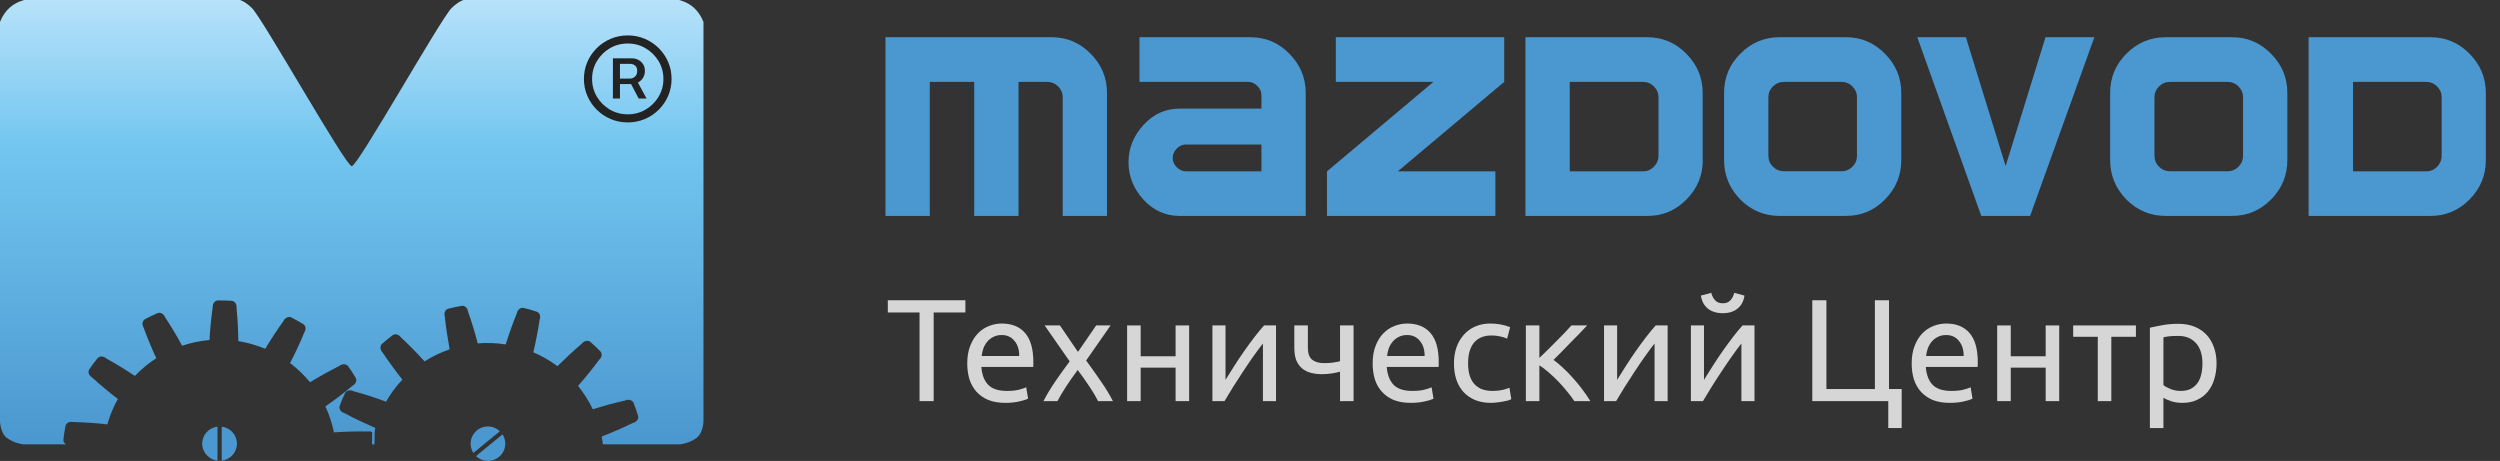
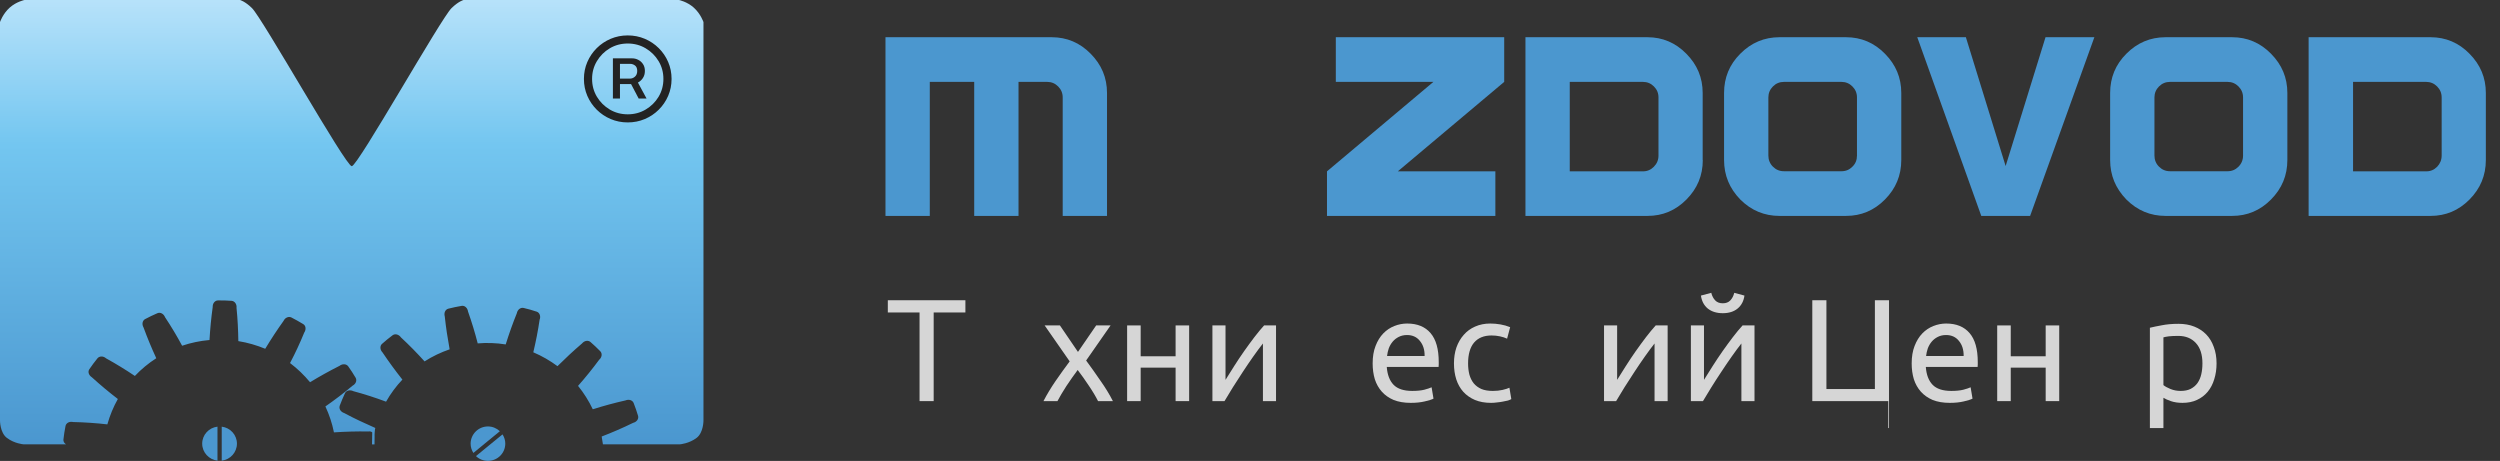
<svg xmlns="http://www.w3.org/2000/svg" width="320" height="59" viewBox="0 0 320 59" fill="none">
  <rect x="0" y="0" width="320" height="59" fill="#333333" stroke="none" />
  <g clip-path="url(#clip0_554_28946)">
    <path d="M141.697 27.636H136.026V12.47C136.026 11.915 135.827 11.453 135.445 11.068C135.063 10.682 134.589 10.482 134.054 10.482H130.37V27.652H124.699V10.482H119.013V27.652H113.342V4.764H134.604C136.561 4.764 138.227 5.473 139.603 6.875C140.994 8.278 141.697 9.942 141.697 11.9V27.636Z" fill="#4B97CF" />
-     <path d="M167.133 27.636H150.976C149.188 27.636 147.644 26.943 146.375 25.571C145.091 24.168 144.449 22.565 144.449 20.762C144.449 18.974 145.091 17.387 146.375 15.984C147.644 14.597 149.188 13.903 150.976 13.903H161.462V12.193C161.462 11.73 161.294 11.345 160.943 11.006C160.606 10.667 160.224 10.482 159.766 10.482H145.856V4.764H160.056C161.997 4.764 163.664 5.473 165.039 6.875C166.43 8.278 167.133 9.942 167.133 11.9V27.636ZM161.462 21.933V18.496H151.817C151.358 18.496 150.961 18.666 150.625 19.02C150.288 19.36 150.105 19.745 150.105 20.207C150.105 20.67 150.273 21.07 150.625 21.409C150.961 21.748 151.374 21.933 151.817 21.933H161.462Z" fill="#4B97CF" />
    <path d="M192.538 10.482L178.918 21.933H191.407V27.652H169.854V21.933L183.473 10.482H170.985V4.764H192.538V10.482Z" fill="#4B97CF" />
    <path d="M217.957 20.485C217.957 22.457 217.254 24.137 215.863 25.54C214.472 26.943 212.821 27.636 210.88 27.636H195.258V4.764H210.865C212.806 4.764 214.472 5.473 215.848 6.875C217.239 8.278 217.942 9.942 217.942 11.9V20.485H217.957ZM212.286 19.914V12.47C212.286 11.915 212.088 11.453 211.705 11.068C211.323 10.682 210.849 10.482 210.314 10.482H200.929V21.933H210.299C210.849 21.933 211.308 21.733 211.69 21.348C212.088 20.947 212.286 20.469 212.286 19.914Z" fill="#4B97CF" />
    <path d="M243.364 20.485C243.364 22.457 242.661 24.137 241.27 25.54C239.879 26.943 238.228 27.636 236.287 27.636H227.772C225.846 27.636 224.165 26.943 222.759 25.54C221.368 24.107 220.68 22.427 220.68 20.485V11.9C220.68 9.942 221.368 8.262 222.759 6.875C224.15 5.473 225.831 4.764 227.772 4.764H236.287C238.228 4.764 239.894 5.473 241.27 6.875C242.661 8.278 243.364 9.942 243.364 11.9V20.485ZM237.693 19.914V12.47C237.693 11.915 237.494 11.453 237.112 11.068C236.73 10.682 236.256 10.482 235.721 10.482H228.338C227.788 10.482 227.314 10.682 226.932 11.068C226.549 11.453 226.351 11.931 226.351 12.47V19.914C226.351 20.469 226.549 20.947 226.932 21.332C227.314 21.718 227.788 21.918 228.338 21.918H235.721C236.271 21.918 236.73 21.718 237.112 21.332C237.509 20.947 237.693 20.469 237.693 19.914Z" fill="#4B97CF" />
    <path d="M268.079 4.764L259.855 27.636H253.603L245.41 4.764H251.632L256.722 21.255L261.827 4.764H268.079Z" fill="#4B97CF" />
    <path d="M292.782 20.485C292.782 22.457 292.079 24.137 290.688 25.54C289.297 26.943 287.646 27.636 285.705 27.636H277.19C275.264 27.636 273.583 26.943 272.177 25.54C270.786 24.107 270.098 22.427 270.098 20.485V11.9C270.098 9.942 270.786 8.262 272.177 6.875C273.568 5.473 275.249 4.764 277.19 4.764H285.705C287.646 4.764 289.312 5.473 290.688 6.875C292.079 8.278 292.782 9.942 292.782 11.9V20.485ZM287.111 19.914V12.47C287.111 11.915 286.912 11.453 286.53 11.068C286.148 10.682 285.674 10.482 285.139 10.482H277.756C277.206 10.482 276.732 10.682 276.35 11.068C275.967 11.453 275.769 11.931 275.769 12.47V19.914C275.769 20.469 275.967 20.947 276.35 21.332C276.732 21.718 277.206 21.918 277.756 21.918H285.139C285.689 21.918 286.148 21.718 286.53 21.332C286.912 20.947 287.111 20.469 287.111 19.914Z" fill="#4B97CF" />
    <path d="M318.188 20.485C318.188 22.457 317.485 24.137 316.094 25.54C314.703 26.943 313.052 27.636 311.111 27.636H295.504V4.764H311.111C313.052 4.764 314.718 5.473 316.094 6.875C317.485 8.278 318.188 9.942 318.188 11.9V20.485ZM312.532 19.914V12.47C312.532 11.915 312.334 11.453 311.951 11.068C311.569 10.682 311.095 10.482 310.56 10.482H301.19V21.933H310.56C311.111 21.933 311.569 21.733 311.951 21.348C312.334 20.947 312.532 20.469 312.532 19.914Z" fill="#4B97CF" />
  </g>
  <g clip-path="url(#clip1_554_28946)">
    <path fill-rule="evenodd" clip-rule="evenodd" d="M25.881 56.784C25.881 57.914 26.744 58.832 27.838 58.965V54.612C26.744 54.735 25.881 55.654 25.881 56.784Z" fill="#4B97CF" />
    <path fill-rule="evenodd" clip-rule="evenodd" d="M28.381 54.612V58.965C29.475 58.832 30.32 57.914 30.329 56.793C30.329 55.663 29.475 54.744 28.381 54.612Z" fill="#4B97CF" />
    <path fill-rule="evenodd" clip-rule="evenodd" d="M63.983 55.194C63.583 54.824 63.049 54.585 62.462 54.585C61.234 54.585 60.247 55.574 60.238 56.784C60.238 57.225 60.372 57.631 60.594 57.976L62.044 56.784L63.983 55.194Z" fill="#4B97CF" />
    <path fill-rule="evenodd" clip-rule="evenodd" d="M64.321 55.601L62.872 56.784L60.924 58.382C61.324 58.762 61.858 58.991 62.454 58.991C63.681 58.991 64.677 58.002 64.677 56.784C64.677 56.351 64.544 55.945 64.321 55.601Z" fill="#4B97CF" />
    <path d="M48.01 54.824C48.01 54.815 48.099 54.806 48.099 54.806C46.756 54.214 45.351 53.57 44.061 52.872C43.839 52.802 43.661 52.66 43.554 52.492C43.448 52.325 43.421 52.122 43.483 51.936C43.688 51.389 43.91 50.859 44.159 50.329C44.239 50.153 44.408 50.029 44.604 49.985C44.8 49.941 45.022 49.967 45.235 50.073C46.658 50.453 48.046 50.903 49.416 51.415C50.003 50.382 50.705 49.429 51.506 48.59C50.616 47.468 49.762 46.303 48.962 45.111C48.802 44.943 48.704 44.74 48.695 44.537C48.686 44.343 48.748 44.148 48.9 44.016C49.336 43.627 49.789 43.257 50.252 42.912C50.412 42.797 50.607 42.762 50.803 42.815C50.999 42.868 51.185 42.992 51.319 43.186C52.377 44.166 53.382 45.19 54.343 46.259C55.348 45.614 56.424 45.102 57.554 44.714C57.296 43.327 57.082 41.923 56.931 40.511C56.869 40.29 56.878 40.06 56.958 39.884C57.038 39.698 57.189 39.566 57.376 39.513C57.945 39.372 58.514 39.248 59.092 39.151C59.288 39.115 59.484 39.186 59.626 39.319C59.777 39.451 59.875 39.654 59.911 39.884C60.382 41.226 60.8 42.586 61.147 43.954C62.321 43.857 63.522 43.892 64.731 44.087C65.149 42.745 65.621 41.411 66.154 40.096C66.199 39.866 66.314 39.672 66.474 39.548C66.635 39.425 66.83 39.372 67.017 39.416C67.586 39.548 68.147 39.707 68.698 39.892C68.885 39.954 69.027 40.105 69.089 40.29C69.16 40.475 69.16 40.705 69.072 40.917C68.867 42.33 68.591 43.716 68.262 45.093C69.383 45.57 70.415 46.17 71.357 46.868C72.362 45.87 73.403 44.899 74.488 43.972C74.639 43.795 74.826 43.672 75.031 43.636C75.226 43.601 75.422 43.645 75.573 43.769C76.018 44.148 76.436 44.555 76.845 44.97C76.978 45.111 77.032 45.305 77.005 45.499C76.978 45.694 76.872 45.897 76.694 46.047C75.84 47.203 74.933 48.325 73.99 49.393C74.737 50.312 75.368 51.318 75.876 52.387C77.245 51.954 78.641 51.574 80.056 51.256C80.269 51.168 80.5 51.15 80.687 51.212C80.874 51.274 81.034 51.398 81.105 51.583C81.319 52.122 81.505 52.669 81.674 53.234C81.728 53.42 81.683 53.623 81.568 53.782C81.452 53.941 81.265 54.073 81.034 54.126C79.718 54.771 78.375 55.353 77.014 55.874C77.076 56.201 77.129 56.536 77.174 56.872H87.046C87.046 56.872 88.194 56.784 89.163 56.051C90.053 55.38 90.044 53.835 90.044 53.835V2.825C90.044 2.825 89.688 1.766 88.799 0.971C87.945 0.212 86.913 0 86.913 0H59.333C59.333 0 58.701 0.159 57.803 1.033C56.451 2.331 45.805 21.253 45.031 21.271H45.022C44.239 21.262 33.593 2.34 32.25 1.033C31.352 0.159 30.72 0 30.72 0H3.131C3.131 0 2.099 0.212 1.245 0.971C0.356 1.766 3.41953e-06 2.825 3.41953e-06 2.825V53.835C3.41953e-06 53.835 -0.009 55.38 0.881 56.051C1.85 56.784 2.997 56.872 2.997 56.872H8.449C8.396 56.837 8.352 56.81 8.316 56.766C8.174 56.625 8.094 56.439 8.12 56.245C8.183 55.671 8.272 55.097 8.387 54.523C8.423 54.329 8.556 54.179 8.734 54.082C8.912 53.994 9.134 53.967 9.365 54.02C10.833 54.055 12.3 54.153 13.741 54.32C14.062 53.172 14.515 52.086 15.084 51.071C13.946 50.197 12.834 49.27 11.767 48.298C11.571 48.175 11.429 47.998 11.367 47.813C11.304 47.627 11.322 47.424 11.438 47.257C11.767 46.771 12.114 46.312 12.478 45.861C12.603 45.711 12.79 45.632 12.994 45.632C13.19 45.632 13.403 45.711 13.581 45.87C14.844 46.568 16.072 47.318 17.263 48.122C18.082 47.257 18.998 46.497 20.003 45.853C19.407 44.563 18.864 43.257 18.375 41.923C18.26 41.72 18.215 41.499 18.251 41.305C18.286 41.111 18.393 40.943 18.571 40.846C19.087 40.572 19.611 40.316 20.154 40.087C20.332 40.007 20.537 40.025 20.714 40.122C20.892 40.219 21.043 40.387 21.123 40.599C21.915 41.791 22.644 43.009 23.311 44.254C24.432 43.875 25.606 43.627 26.816 43.522C26.896 42.118 27.029 40.714 27.225 39.31C27.216 39.08 27.278 38.859 27.403 38.709C27.527 38.55 27.705 38.453 27.901 38.453C28.488 38.444 29.066 38.462 29.653 38.506C29.849 38.524 30.017 38.63 30.133 38.798C30.249 38.965 30.302 39.177 30.276 39.416C30.418 40.837 30.489 42.25 30.507 43.663C31.707 43.857 32.864 44.193 33.949 44.643C34.678 43.433 35.461 42.241 36.288 41.085C36.386 40.873 36.546 40.714 36.733 40.634C36.91 40.555 37.115 40.546 37.293 40.634C37.818 40.899 38.325 41.191 38.823 41.491C38.992 41.597 39.09 41.773 39.107 41.968C39.125 42.162 39.072 42.383 38.938 42.577C38.396 43.91 37.791 45.208 37.124 46.471C38.076 47.186 38.929 48.016 39.685 48.925C40.913 48.175 42.176 47.477 43.465 46.824C43.652 46.683 43.866 46.612 44.07 46.63C44.266 46.638 44.453 46.727 44.568 46.886C44.906 47.362 45.226 47.848 45.52 48.351C45.618 48.519 45.627 48.722 45.556 48.908C45.484 49.093 45.333 49.261 45.129 49.367C44.008 50.312 42.843 51.195 41.651 52.025C42.14 53.075 42.514 54.179 42.745 55.344C44.204 55.247 45.68 55.203 47.148 55.23C47.379 55.194 47.477 55.23 47.646 55.336C47.654 55.344 47.619 56.881 47.619 56.881H47.939C47.939 56.881 47.939 56.139 47.948 55.892C47.921 55.627 48.01 54.824 48.01 54.824Z" fill="url(#paint0_linear_554_28946)" />
    <path d="M78.451 12.608V7.47H80.933C81.195 7.47 81.448 7.533 81.691 7.658C81.939 7.779 82.142 7.96 82.301 8.201C82.464 8.438 82.546 8.73 82.546 9.078C82.546 9.426 82.462 9.728 82.294 9.983C82.13 10.234 81.92 10.427 81.663 10.561C81.41 10.696 81.148 10.763 80.877 10.763H78.956V10.06H80.639C80.877 10.06 81.09 9.976 81.277 9.809C81.469 9.638 81.564 9.394 81.564 9.078C81.564 8.754 81.469 8.522 81.277 8.382C81.09 8.243 80.884 8.174 80.66 8.174H79.356V12.608H78.451ZM81.466 10.22L82.757 12.608H81.747L80.492 10.22H81.466ZM80.352 15.67C79.576 15.67 78.849 15.527 78.171 15.239C77.493 14.951 76.897 14.552 76.383 14.042C75.869 13.531 75.467 12.939 75.177 12.267C74.887 11.594 74.742 10.872 74.742 10.102C74.742 9.331 74.887 8.61 75.177 7.937C75.467 7.264 75.869 6.672 76.383 6.162C76.897 5.651 77.493 5.252 78.171 4.965C78.849 4.677 79.576 4.533 80.352 4.533C81.127 4.533 81.854 4.677 82.532 4.965C83.21 5.252 83.806 5.651 84.32 6.162C84.834 6.672 85.236 7.264 85.526 7.937C85.816 8.61 85.961 9.331 85.961 10.102C85.961 10.872 85.816 11.594 85.526 12.267C85.236 12.939 84.834 13.531 84.32 14.042C83.806 14.552 83.21 14.951 82.532 15.239C81.854 15.527 81.127 15.67 80.352 15.67ZM80.352 14.633C81.193 14.633 81.957 14.429 82.644 14.021C83.336 13.612 83.888 13.067 84.299 12.385C84.71 11.698 84.916 10.937 84.916 10.102C84.916 9.266 84.71 8.508 84.299 7.825C83.888 7.139 83.336 6.591 82.644 6.183C81.957 5.774 81.193 5.57 80.352 5.57C79.51 5.57 78.743 5.774 78.052 6.183C77.365 6.591 76.815 7.139 76.404 7.825C75.993 8.508 75.787 9.266 75.787 10.102C75.787 10.937 75.993 11.698 76.404 12.385C76.815 13.067 77.365 13.612 78.052 14.021C78.743 14.429 79.51 14.633 80.352 14.633Z" fill="#232323" />
  </g>
  <path opacity="0.8" d="M281.912 46.517C281.912 45.387 281.632 44.517 281.073 43.909C280.514 43.3 279.769 42.996 278.837 42.996C278.316 42.996 277.906 43.014 277.608 43.051C277.322 43.089 277.092 43.132 276.918 43.182V49.293C277.129 49.467 277.434 49.635 277.831 49.796C278.229 49.958 278.663 50.038 279.135 50.038C279.632 50.038 280.055 49.951 280.402 49.778C280.763 49.591 281.055 49.343 281.278 49.032C281.502 48.709 281.663 48.337 281.762 47.914C281.862 47.48 281.912 47.014 281.912 46.517ZM283.719 46.517C283.719 47.25 283.619 47.927 283.421 48.548C283.234 49.169 282.955 49.703 282.582 50.15C282.21 50.597 281.75 50.945 281.204 51.194C280.669 51.442 280.055 51.566 279.359 51.566C278.8 51.566 278.303 51.492 277.869 51.343C277.446 51.194 277.129 51.051 276.918 50.914V54.789H275.186V41.952C275.595 41.853 276.105 41.747 276.713 41.636C277.334 41.511 278.049 41.449 278.856 41.449C279.601 41.449 280.272 41.567 280.868 41.803C281.464 42.039 281.974 42.375 282.396 42.809C282.818 43.244 283.141 43.778 283.365 44.412C283.601 45.033 283.719 45.734 283.719 46.517Z" fill="white" />
-   <path opacity="0.8" d="M273.397 41.654V43.108H270.249V51.343H268.516V43.108H265.367V41.654H273.397Z" fill="white" />
  <path opacity="0.8" d="M263.58 51.343H261.847V47.057H257.375V51.343H255.643V41.654H257.375V45.604H261.847V41.654H263.58V51.343Z" fill="white" />
  <path opacity="0.8" d="M244.695 46.517C244.695 45.66 244.82 44.915 245.068 44.281C245.316 43.636 245.646 43.101 246.055 42.679C246.465 42.257 246.937 41.94 247.471 41.729C248.006 41.518 248.552 41.412 249.111 41.412C250.415 41.412 251.415 41.822 252.111 42.642C252.806 43.449 253.154 44.685 253.154 46.349C253.154 46.424 253.154 46.523 253.154 46.648C253.154 46.759 253.148 46.865 253.135 46.964H246.503C246.577 47.97 246.869 48.734 247.378 49.256C247.888 49.778 248.682 50.038 249.763 50.038C250.372 50.038 250.881 49.989 251.291 49.889C251.713 49.778 252.03 49.672 252.241 49.573L252.483 51.026C252.272 51.138 251.9 51.256 251.365 51.38C250.844 51.504 250.248 51.566 249.577 51.566C248.732 51.566 247.999 51.442 247.378 51.194C246.77 50.933 246.267 50.579 245.869 50.132C245.472 49.684 245.174 49.157 244.975 48.548C244.788 47.927 244.695 47.25 244.695 46.517ZM251.347 45.567C251.359 44.784 251.16 44.145 250.751 43.648C250.353 43.139 249.8 42.884 249.092 42.884C248.695 42.884 248.341 42.965 248.03 43.126C247.732 43.275 247.478 43.474 247.266 43.722C247.055 43.971 246.888 44.257 246.763 44.58C246.652 44.902 246.577 45.232 246.54 45.567H251.347Z" fill="white" />
-   <path opacity="0.8" d="M241.793 49.796H243.414V54.789H241.7V51.343H231.975V38.431H233.782V49.796H239.986V38.431H241.793V49.796Z" fill="white" />
+   <path opacity="0.8" d="M241.793 49.796V54.789H241.7V51.343H231.975V38.431H233.782V49.796H239.986V38.431H241.793V49.796Z" fill="white" />
  <path opacity="0.8" d="M224.576 41.654V51.342H222.899V43.964C222.526 44.436 222.116 44.989 221.669 45.623C221.222 46.256 220.775 46.914 220.328 47.597C219.88 48.268 219.452 48.933 219.042 49.591C218.632 50.249 218.278 50.833 217.98 51.342H216.434V41.654H218.11V48.622C218.433 48.088 218.8 47.504 219.21 46.871C219.62 46.225 220.042 45.591 220.477 44.97C220.924 44.337 221.365 43.734 221.799 43.163C222.247 42.579 222.663 42.076 223.048 41.654H224.576ZM220.514 40.089C219.731 40.089 219.092 39.89 218.595 39.493C218.11 39.095 217.819 38.542 217.719 37.834L219.042 37.48C219.141 37.878 219.309 38.201 219.545 38.449C219.781 38.698 220.104 38.822 220.514 38.822C220.924 38.822 221.247 38.698 221.483 38.449C221.719 38.201 221.886 37.878 221.986 37.48L223.29 37.834C223.191 38.542 222.899 39.095 222.414 39.493C221.93 39.89 221.296 40.089 220.514 40.089Z" fill="white" />
  <path opacity="0.8" d="M213.458 41.654V51.343H211.782V43.965C211.409 44.437 210.999 44.989 210.552 45.623C210.105 46.256 209.658 46.915 209.21 47.598C208.763 48.269 208.335 48.933 207.925 49.591C207.515 50.25 207.161 50.834 206.863 51.343H205.316V41.654H206.993V48.623C207.316 48.088 207.683 47.505 208.093 46.871C208.502 46.225 208.925 45.592 209.359 44.971C209.807 44.337 210.248 43.735 210.682 43.163C211.129 42.58 211.546 42.077 211.931 41.654H213.458Z" fill="white" />
-   <path opacity="0.8" d="M198.849 46.07C199.234 46.343 199.65 46.691 200.097 47.113C200.544 47.523 200.979 47.97 201.401 48.455C201.836 48.939 202.24 49.436 202.612 49.945C202.985 50.442 203.302 50.908 203.562 51.343H201.513C201.24 50.92 200.917 50.492 200.544 50.057C200.184 49.61 199.805 49.181 199.408 48.772C199.01 48.362 198.606 47.983 198.196 47.635C197.787 47.287 197.402 46.995 197.041 46.759V51.343H195.309V41.654H197.041V45.809C197.339 45.523 197.681 45.194 198.066 44.822C198.451 44.437 198.836 44.052 199.221 43.666C199.619 43.269 199.985 42.896 200.32 42.549C200.656 42.188 200.929 41.89 201.14 41.654H203.152C202.879 41.952 202.556 42.294 202.184 42.679C201.823 43.052 201.445 43.437 201.047 43.834C200.662 44.232 200.277 44.629 199.892 45.027C199.507 45.412 199.159 45.76 198.849 46.07Z" fill="white" />
  <path opacity="0.8" d="M190.858 51.566C190.076 51.566 189.387 51.442 188.79 51.194C188.207 50.945 187.71 50.597 187.3 50.15C186.902 49.703 186.604 49.175 186.406 48.567C186.207 47.946 186.107 47.262 186.107 46.517C186.107 45.772 186.213 45.089 186.424 44.468C186.648 43.847 186.958 43.312 187.356 42.865C187.753 42.406 188.238 42.052 188.809 41.803C189.393 41.542 190.039 41.412 190.747 41.412C191.181 41.412 191.616 41.449 192.051 41.524C192.486 41.598 192.902 41.716 193.299 41.878L192.908 43.35C192.647 43.226 192.343 43.126 191.995 43.052C191.66 42.977 191.299 42.94 190.914 42.94C189.946 42.94 189.2 43.244 188.679 43.853C188.169 44.462 187.915 45.35 187.915 46.517C187.915 47.039 187.971 47.517 188.082 47.952C188.207 48.386 188.393 48.759 188.641 49.07C188.902 49.38 189.231 49.622 189.629 49.796C190.026 49.958 190.511 50.038 191.082 50.038C191.542 50.038 191.958 49.995 192.33 49.908C192.703 49.821 192.995 49.728 193.206 49.629L193.448 51.082C193.349 51.144 193.206 51.206 193.02 51.268C192.833 51.318 192.622 51.361 192.386 51.399C192.15 51.448 191.896 51.486 191.622 51.51C191.362 51.548 191.107 51.566 190.858 51.566Z" fill="white" />
  <path opacity="0.8" d="M175.699 46.517C175.699 45.66 175.823 44.915 176.072 44.281C176.32 43.636 176.649 43.101 177.059 42.679C177.469 42.257 177.941 41.94 178.475 41.729C179.009 41.518 179.556 41.412 180.115 41.412C181.419 41.412 182.419 41.822 183.115 42.642C183.81 43.449 184.158 44.685 184.158 46.349C184.158 46.424 184.158 46.523 184.158 46.648C184.158 46.759 184.152 46.865 184.139 46.964H177.506C177.581 47.97 177.873 48.734 178.382 49.256C178.891 49.778 179.686 50.038 180.767 50.038C181.376 50.038 181.885 49.989 182.295 49.889C182.717 49.778 183.034 49.672 183.245 49.573L183.487 51.026C183.276 51.138 182.903 51.256 182.369 51.38C181.848 51.504 181.251 51.566 180.581 51.566C179.736 51.566 179.003 51.442 178.382 51.194C177.774 50.933 177.27 50.579 176.873 50.132C176.476 49.684 176.177 49.157 175.979 48.548C175.792 47.927 175.699 47.25 175.699 46.517ZM182.351 45.567C182.363 44.784 182.164 44.145 181.754 43.648C181.357 43.139 180.804 42.884 180.096 42.884C179.699 42.884 179.345 42.965 179.034 43.126C178.736 43.275 178.482 43.474 178.27 43.722C178.059 43.971 177.892 44.257 177.767 44.58C177.656 44.902 177.581 45.232 177.544 45.567H182.351Z" fill="white" />
-   <path opacity="0.8" d="M167.407 41.654V44.505C167.407 45.238 167.593 45.753 167.966 46.051C168.338 46.337 168.847 46.48 169.493 46.48C169.965 46.48 170.357 46.455 170.667 46.405C170.99 46.356 171.276 46.3 171.524 46.238V41.654H173.257V51.343H171.524V47.579C171.425 47.604 171.294 47.635 171.133 47.672C170.971 47.71 170.785 47.747 170.574 47.784C170.375 47.809 170.164 47.834 169.94 47.859C169.717 47.883 169.5 47.896 169.288 47.896C168.754 47.896 168.264 47.84 167.816 47.728C167.382 47.616 167.003 47.43 166.68 47.169C166.369 46.908 166.121 46.567 165.935 46.145C165.761 45.71 165.674 45.169 165.674 44.524V41.654H167.407Z" fill="white" />
  <path opacity="0.8" d="M163.331 41.654V51.343H161.655V43.965C161.282 44.437 160.872 44.989 160.425 45.623C159.978 46.256 159.531 46.915 159.083 47.598C158.636 48.269 158.208 48.933 157.798 49.591C157.388 50.25 157.034 50.834 156.736 51.343H155.189V41.654H156.866V48.623C157.189 48.088 157.556 47.505 157.966 46.871C158.375 46.225 158.798 45.592 159.233 44.971C159.68 44.337 160.121 43.735 160.555 43.163C161.003 42.58 161.419 42.077 161.804 41.654H163.331Z" fill="white" />
  <path opacity="0.8" d="M152.21 51.343H150.477V47.057H146.005V51.343H144.272V41.654H146.005V45.604H150.477V41.654H152.21V51.343Z" fill="white" />
  <path opacity="0.8" d="M140.551 51.343C140.415 51.069 140.247 50.765 140.048 50.43C139.85 50.094 139.632 49.753 139.396 49.405C139.16 49.045 138.918 48.691 138.67 48.343C138.421 47.995 138.179 47.666 137.943 47.356C137.707 47.666 137.465 48.002 137.216 48.362C136.968 48.709 136.726 49.063 136.49 49.424C136.266 49.772 136.055 50.113 135.856 50.448C135.657 50.784 135.49 51.082 135.353 51.343H133.564C133.999 50.498 134.515 49.641 135.111 48.772C135.72 47.89 136.322 47.051 136.918 46.256L133.714 41.654H135.67L137.98 45.045L140.309 41.654H142.154L139.024 46.145C139.62 46.952 140.228 47.809 140.849 48.716C141.483 49.61 142.017 50.486 142.452 51.343H140.551Z" fill="white" />
-   <path opacity="0.8" d="M123.809 46.517C123.809 45.66 123.933 44.915 124.181 44.281C124.43 43.636 124.759 43.101 125.169 42.679C125.579 42.257 126.051 41.94 126.585 41.729C127.119 41.518 127.665 41.412 128.224 41.412C129.528 41.412 130.528 41.822 131.224 42.642C131.92 43.449 132.267 44.685 132.267 46.349C132.267 46.424 132.267 46.523 132.267 46.648C132.267 46.759 132.261 46.865 132.249 46.964H125.616C125.69 47.97 125.982 48.734 126.492 49.256C127.001 49.778 127.796 50.038 128.876 50.038C129.485 50.038 129.994 49.989 130.404 49.889C130.826 49.778 131.143 49.672 131.354 49.573L131.597 51.026C131.385 51.138 131.013 51.256 130.479 51.38C129.957 51.504 129.361 51.566 128.69 51.566C127.845 51.566 127.113 51.442 126.492 51.194C125.883 50.933 125.38 50.579 124.982 50.132C124.585 49.684 124.287 49.157 124.088 48.548C123.902 47.927 123.809 47.25 123.809 46.517ZM130.46 45.567C130.472 44.784 130.274 44.145 129.864 43.648C129.466 43.139 128.914 42.884 128.206 42.884C127.808 42.884 127.454 42.965 127.144 43.126C126.846 43.275 126.591 43.474 126.38 43.722C126.169 43.971 126.001 44.257 125.877 44.58C125.765 44.902 125.69 45.232 125.653 45.567H130.46Z" fill="white" />
  <path opacity="0.8" d="M123.571 38.431V39.996H119.51V51.343H117.702V39.996H113.641V38.431H123.571Z" fill="white" />
  <defs>
    <linearGradient id="paint0_linear_554_28946" x1="45.025" y1="63.924" x2="45.025" y2="-0.084" gradientUnits="userSpaceOnUse">
      <stop stop-color="#438EC9" />
      <stop offset="0.709" stop-color="#73C6F0" />
      <stop offset="1" stop-color="#B7E2FA" />
    </linearGradient>
    <clipPath id="clip0_554_28946">
      <rect width="206.658" height="22.872" fill="white" transform="translate(113.342 4.764)" />
    </clipPath>
    <clipPath id="clip1_554_28946">
      <rect width="90.053" height="59" fill="white" />
    </clipPath>
  </defs>
</svg>